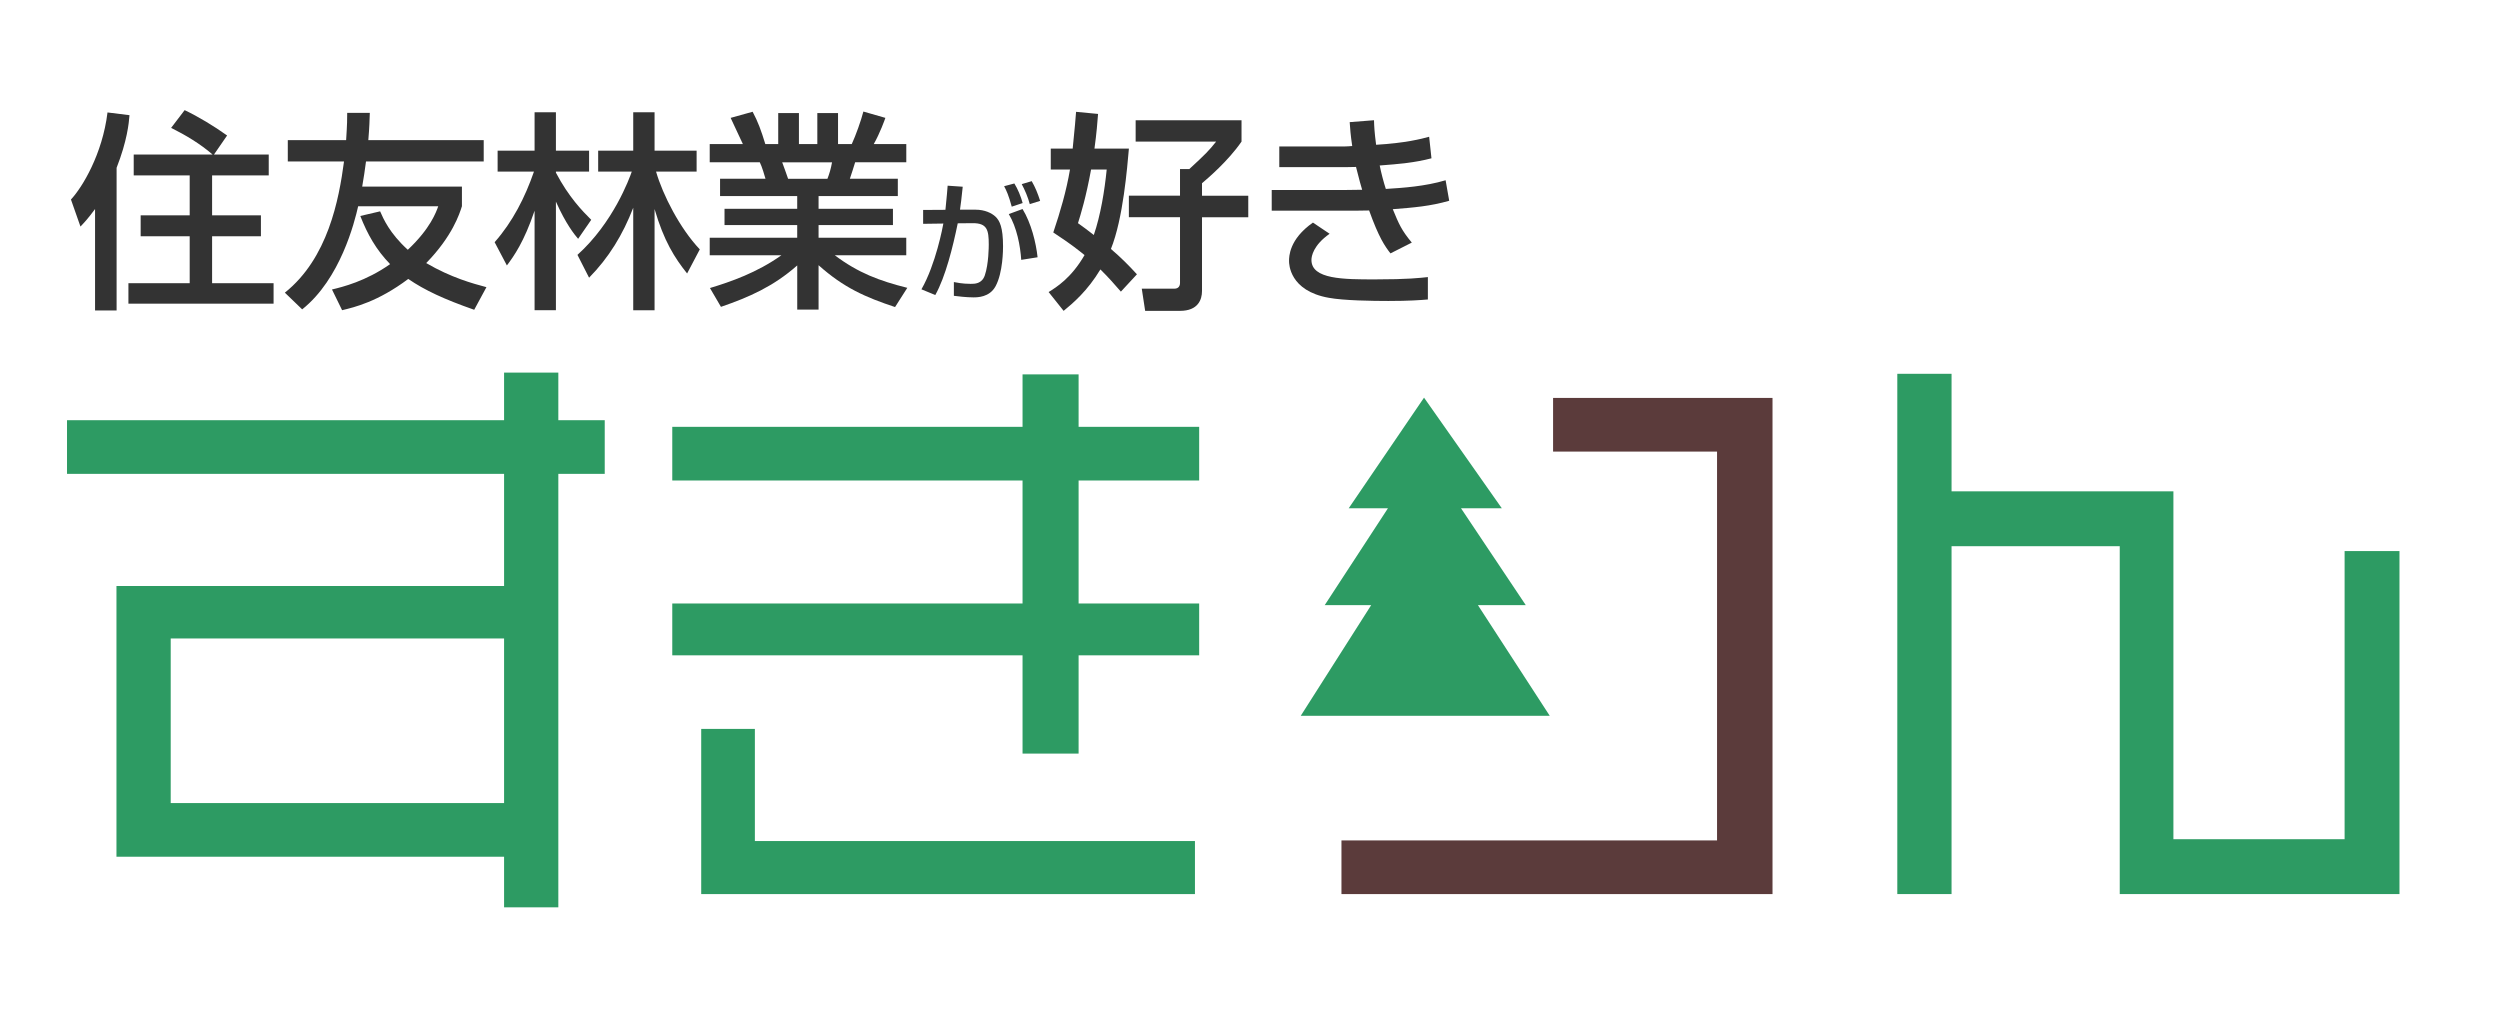
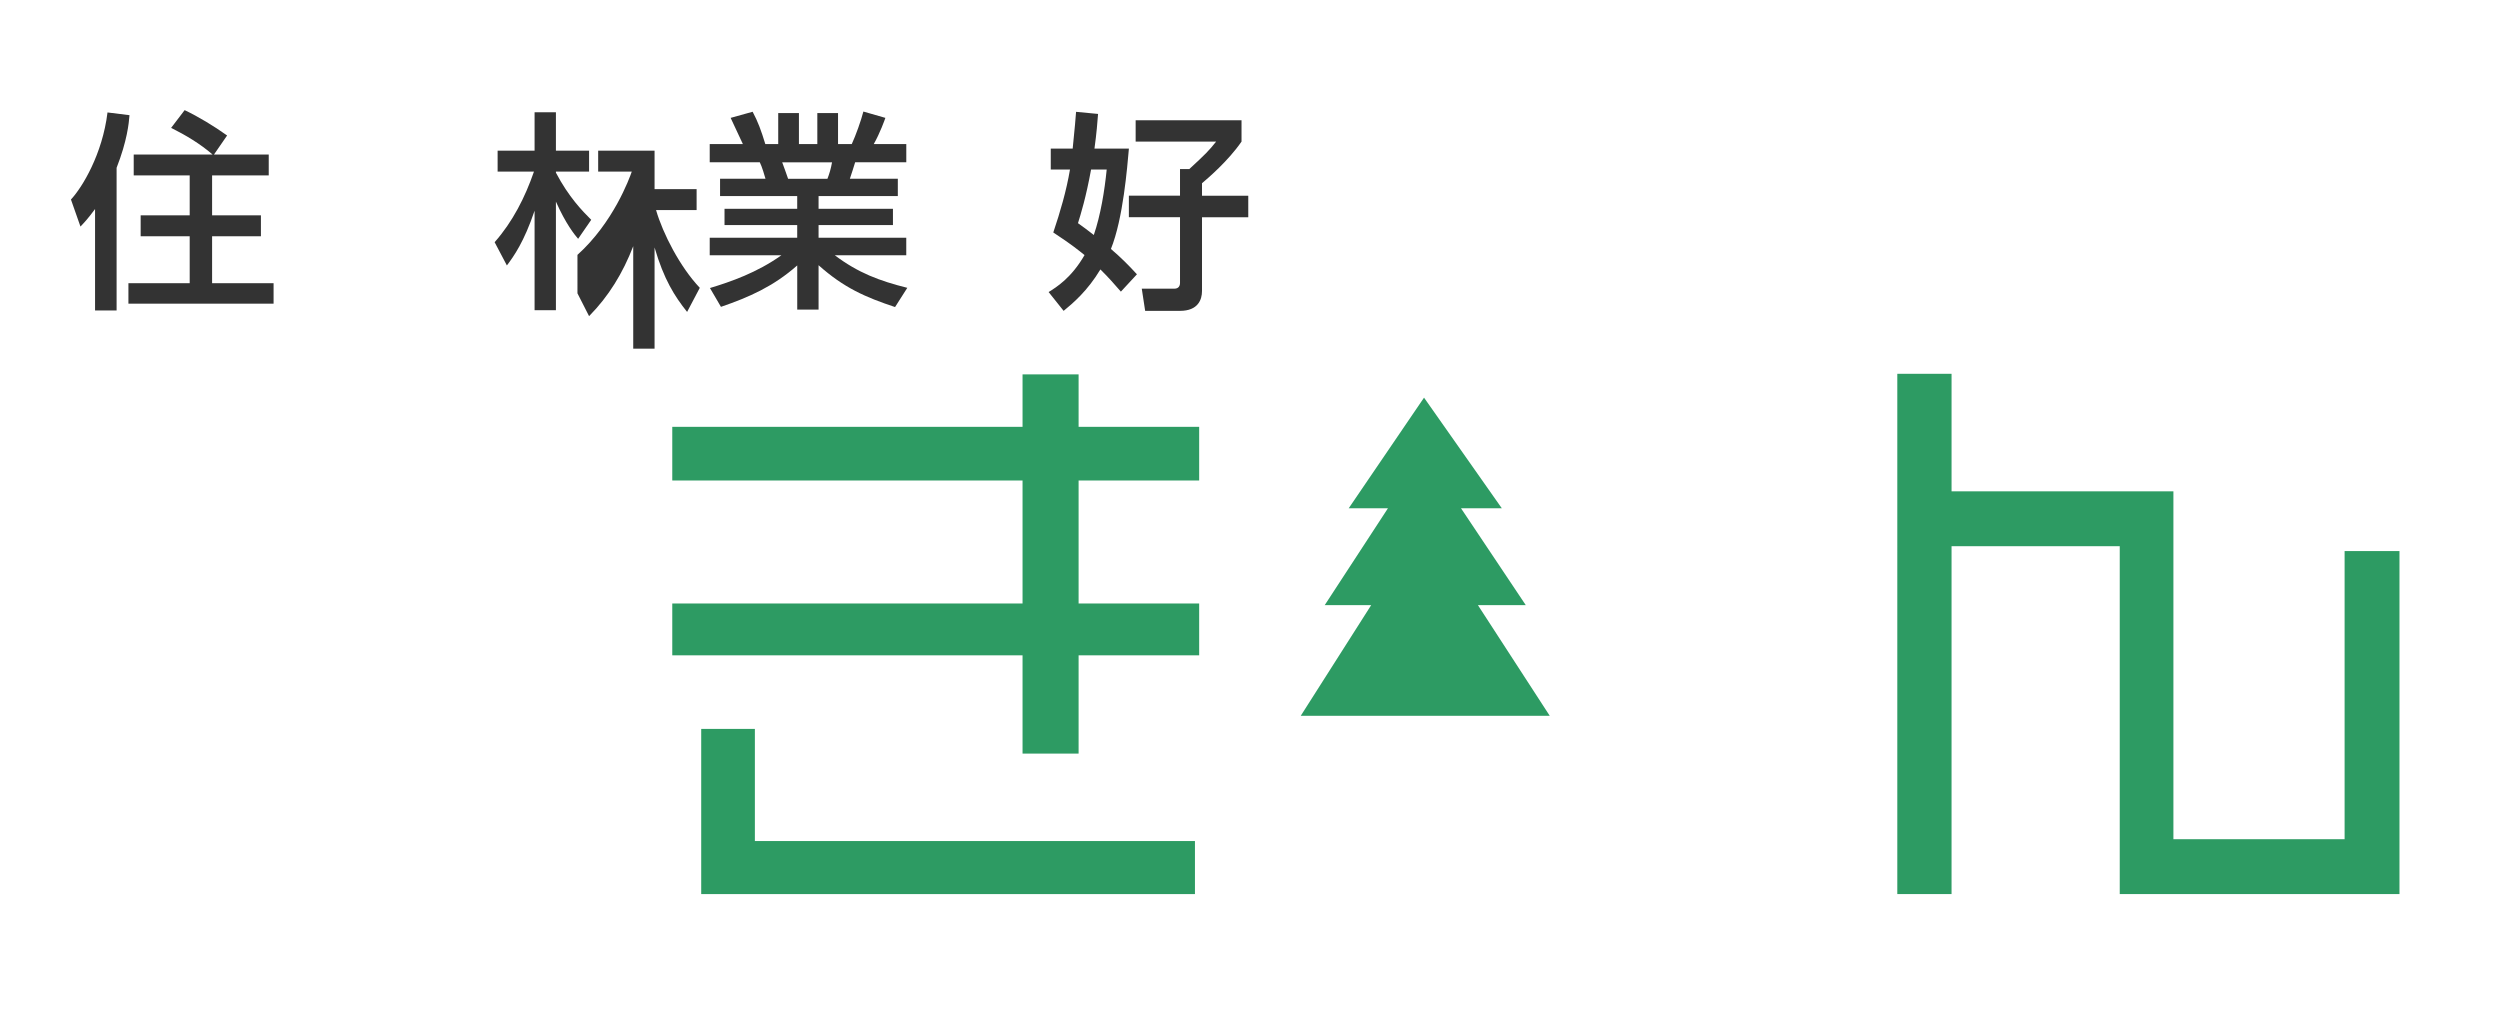
<svg xmlns="http://www.w3.org/2000/svg" id="_レイヤー_1" data-name="レイヤー 1" version="1.1" viewBox="0 0 723 295">
  <defs>
    <style>
      .cls-1 {
        fill: #333;
      }

      .cls-1, .cls-2, .cls-3 {
        stroke-width: 0px;
      }

      .cls-2 {
        fill: #5b3b3b;
      }

      .cls-3 {
        fill: #2d9b63;
      }
    </style>
  </defs>
  <g>
-     <path class="cls-3" d="M161.47,137.05v125.35h-15.69v-14.64H33.68v-78.28h112.1v-32.43H19.38v-15.52h126.4v-13.77h15.69v13.77h13.42v15.52h-13.42ZM145.78,184.64H49.37v47.6h96.41v-47.6Z" />
    <path class="cls-3" d="M311.93,189.52v28.42h-16.21v-28.42h-101.3v-14.99h101.3v-35.57h-101.3v-15.52h101.3v-15.17h16.21v15.17h34.87v15.52h-34.87v35.57h34.87v14.99h-34.87ZM202.79,258.57v-47.77h15.52v32.43h127.27v15.34h-142.79Z" />
-     <path class="cls-2" d="M387.95,258.57v-15.52h108.62v-112.45h-47.42v-15.52h63.46v143.49h-124.66Z" />
    <path class="cls-3" d="M613.03,258.57v-100.6h-48.64v100.6h-15.69V108.1h15.69v34h64.16v100.6h49.51v-83.34h15.87v99.2h-80.9Z" />
  </g>
  <g>
    <path class="cls-1" d="M27.49,60.45c-2.02,2.75-3.06,3.85-4.22,5.07l-2.75-7.82c3.3-3.54,9.11-13.14,10.57-25.18l6.36.79c-.18,2.32-.67,7.39-3.73,15.22v41.25h-6.23v-29.33ZM61.47,44.68c-3.61-3.12-7.7-5.56-11.98-7.7l3.91-5.13c3.97,1.89,8.43,4.58,12.28,7.33l-3.79,5.5h15.83v6.05h-16.38v11.55h14.12v6.05h-14.12v13.57h17.78v5.93h-41.98v-5.93h17.72v-13.57h-14.18v-6.05h14.18v-11.55h-16.19v-6.05h22.79Z" />
-     <path class="cls-1" d="M109.93,61.12c.92,2.08,2.69,6.29,8.01,11.12,6.54-6.17,8.19-10.88,8.8-12.59h-23.16c-1.04,4.58-5.13,21.02-16.19,29.82l-5.01-4.83c12.47-9.96,15.64-26.89,17.11-37.95h-16.26v-6.17h16.87c.31-4.71.31-6.17.31-7.88h6.54c-.06,1.96-.12,4.16-.43,7.88h33.37v6.17h-34.04c-.31,2.32-.67,4.89-1.1,7.27h28.84v5.68c-.67,2.14-2.75,8.68-10.33,16.44,7.21,4.22,13.51,5.93,17.42,6.97l-3.54,6.54c-8.74-3.06-14.36-5.68-19.07-8.92-8.8,6.6-15.58,8.19-19.13,9.04l-2.93-5.99c3.06-.73,9.78-2.38,16.81-7.33-4.03-4.16-6.54-8.62-8.62-13.93l5.74-1.34Z" />
-     <path class="cls-1" d="M143.05,70.04c5.19-5.87,8.8-12.96,11.37-20.41h-10.51v-6.05h10.69v-11.12h6.17v11.12h9.59v6.05h-9.59v.31c3.73,7.09,7.64,11.06,10.21,13.63l-3.79,5.5c-1.04-1.22-3.54-4.28-6.42-10.76v31.41h-6.17v-28.78c-3.06,9.04-5.99,13.14-8.01,15.83l-3.54-6.72ZM167,73.71c10.39-9.35,15.03-22.12,15.71-24.08h-9.72v-6.05h10.14v-11.12h6.17v11.12h12.16v6.05h-11.73c1.96,6.78,6.91,16.44,12.65,22.49l-3.67,6.97c-3.61-4.52-6.72-9.41-9.41-18.64v29.27h-6.17v-29.64c-2.99,7.76-7.09,14.48-12.77,20.23l-3.36-6.6Z" />
+     <path class="cls-1" d="M143.05,70.04c5.19-5.87,8.8-12.96,11.37-20.41h-10.51v-6.05h10.69v-11.12h6.17v11.12h9.59v6.05h-9.59v.31c3.73,7.09,7.64,11.06,10.21,13.63l-3.79,5.5c-1.04-1.22-3.54-4.28-6.42-10.76v31.41h-6.17v-28.78c-3.06,9.04-5.99,13.14-8.01,15.83l-3.54-6.72ZM167,73.71c10.39-9.35,15.03-22.12,15.71-24.08h-9.72v-6.05h10.14h6.17v11.12h12.16v6.05h-11.73c1.96,6.78,6.91,16.44,12.65,22.49l-3.67,6.97c-3.61-4.52-6.72-9.41-9.41-18.64v29.27h-6.17v-29.64c-2.99,7.76-7.09,14.48-12.77,20.23l-3.36-6.6Z" />
    <path class="cls-1" d="M205.31,83.3c6.05-1.83,13.63-4.46,20.66-9.47h-20.72v-5.07h25.3v-3.67h-21.02v-4.71h21.02v-3.67h-22.31v-5.01h13.14c-.18-.67-1.04-3.61-1.65-4.77h-14.48v-5.26h9.59c-.43-.92-2.38-5.07-3.54-7.58l6.36-1.77c1.53,2.87,2.44,5.32,3.67,9.35h3.73v-8.98h5.99v8.98h5.32v-8.98h5.99v8.98h3.97c1.16-2.51,2.69-6.78,3.36-9.41l6.36,1.83c-.18.55-1.53,4.34-3.36,7.58h9.41v5.26h-14.79c-.18.67-1.28,4.03-1.53,4.77h13.87v5.01h-22.92v3.67h21.51v4.71h-21.51v3.67h25.36v5.07h-20.66c6.72,5.07,12.89,7.39,20.96,9.41l-3.54,5.56c-8.62-2.87-14.79-5.56-22.12-12.1v12.83h-6.17v-12.77c-6.84,6.05-13.87,9.17-22.06,11.98l-3.18-5.44ZM226.21,46.94c.31.73,1.47,4.09,1.71,4.77h11.37c.55-1.41.98-2.81,1.34-4.77h-14.42Z" />
-     <path class="cls-1" d="M278.42,54c-.38,3.56-.56,5.18-.79,6.64h4.5c2.7,0,4.69,1.01,5.74,1.99,1.24,1.16,2.21,3.11,2.21,8.63,0,.75,0,7.58-2.18,11.55-1.73,3.19-5.29,3.19-6.38,3.19-2.06,0-4.46-.3-5.66-.45v-3.98c.64.11,2.4.52,4.84.52,1.2,0,3.23,0,4.09-2.4,1.16-3.34,1.16-8.51,1.16-9,0-4.16-.45-6.19-4.69-6.15l-4.28.04c-1.39,6.79-3.53,15.45-6.49,20.74l-4.01-1.65c4.16-7.24,6.19-18.15,6.34-19.02l-5.85.08v-4.01l6.45-.04c.45-4.5.49-5.03.64-6.98l4.35.3ZM292.6,59.78c-.9-3.3-1.54-4.69-2.21-5.93l2.96-.79c1.01,1.61,1.91,3.83,2.4,5.66l-3.15,1.05ZM295.34,75.15c-.26-4.01-1.27-9.41-3.6-13.24l3.98-1.46c2.51,4.09,3.9,9.75,4.35,13.95l-4.73.75ZM297.81,59.03c-.49-1.91-1.46-4.2-2.33-5.78l2.89-.86c1.01,1.73,1.73,3.49,2.44,5.7l-3,.94Z" />
    <path class="cls-1" d="M310.22,42.97c.67-6.36.79-8.37.98-10.63l6.36.61c-.18,2.44-.43,5.56-1.04,10.02h9.96c-.49,5.44-1.65,20.23-5.2,29.03,2.93,2.51,5.13,4.71,7.52,7.33l-4.64,5.01c-1.71-1.96-3.61-4.16-5.93-6.42-3.73,6.23-7.95,9.78-10.63,11.98l-4.34-5.44c2.26-1.41,6.54-4.03,10.39-10.69-1.59-1.28-3.73-3.06-9.04-6.54,2.02-5.99,3.79-12.04,4.83-18.21h-5.56v-6.05h6.36ZM315.54,49.02c-1.47,8.07-2.99,12.96-3.79,15.52,1.53,1.1,2.63,1.89,4.58,3.42,1.96-5.68,3.12-12.83,3.73-18.94h-4.52ZM359.05,34.78v6.17c-3.91,5.68-9.84,10.69-11.43,12.04v3.61h13.38v6.23h-13.38v21.33c0,2.44-1.1,5.74-6.36,5.74h-10.08l-.98-6.42h9.47c1.1,0,1.59-.73,1.59-1.65v-19.01h-14.79v-6.23h14.79v-7.7h2.69c4.71-4.34,5.62-5.26,7.76-7.94h-23.28v-6.17h30.62Z" />
-     <path class="cls-1" d="M397.36,34.78c.06,1.83.12,3.3.61,7.09,8.43-.49,13.14-1.71,15.34-2.32l.67,6.23c-4.89,1.28-9.29,1.65-14.97,2.08.37,1.89,1.16,4.95,1.77,6.78,4.95-.31,11.31-.73,17.29-2.51l1.04,5.93c-5.5,1.59-10.27,1.96-16.32,2.44,1.77,4.28,2.5,6.05,5.5,9.66l-6.17,3.12c-1.65-2.14-3.36-4.58-6.17-12.41-2.44.06-4.52.06-7.03.06h-21.14v-5.99h21.63c1.04,0,1.89,0,4.52-.06-.31-1.04-.86-2.93-1.77-6.6-.49,0-2.63.06-3.06.06h-19.13v-5.99h19.01c.18,0,1.71-.06,2.08-.12-.49-3.3-.61-5.07-.73-6.91l7.03-.55ZM384.53,67.6c-4.71,3.3-5.26,6.48-5.26,7.58,0,5.62,9.35,5.62,18.39,5.62,9.59,0,13.02-.43,15.28-.67v6.48c-2.2.18-5.44.43-11.43.43-4.64,0-12.96-.12-17.23-.92-11.37-2.02-11.49-9.78-11.49-10.63,0-1.22,0-6.29,6.91-11.12l4.83,3.24Z" />
  </g>
  <polygon class="cls-3" points="448.18 207 427.41 175 441.25 175 422.53 147 434.33 147 411.83 115 390.04 147 401.39 147 383.11 175 396.55 175 376.18 207 448.18 207" />
</svg>